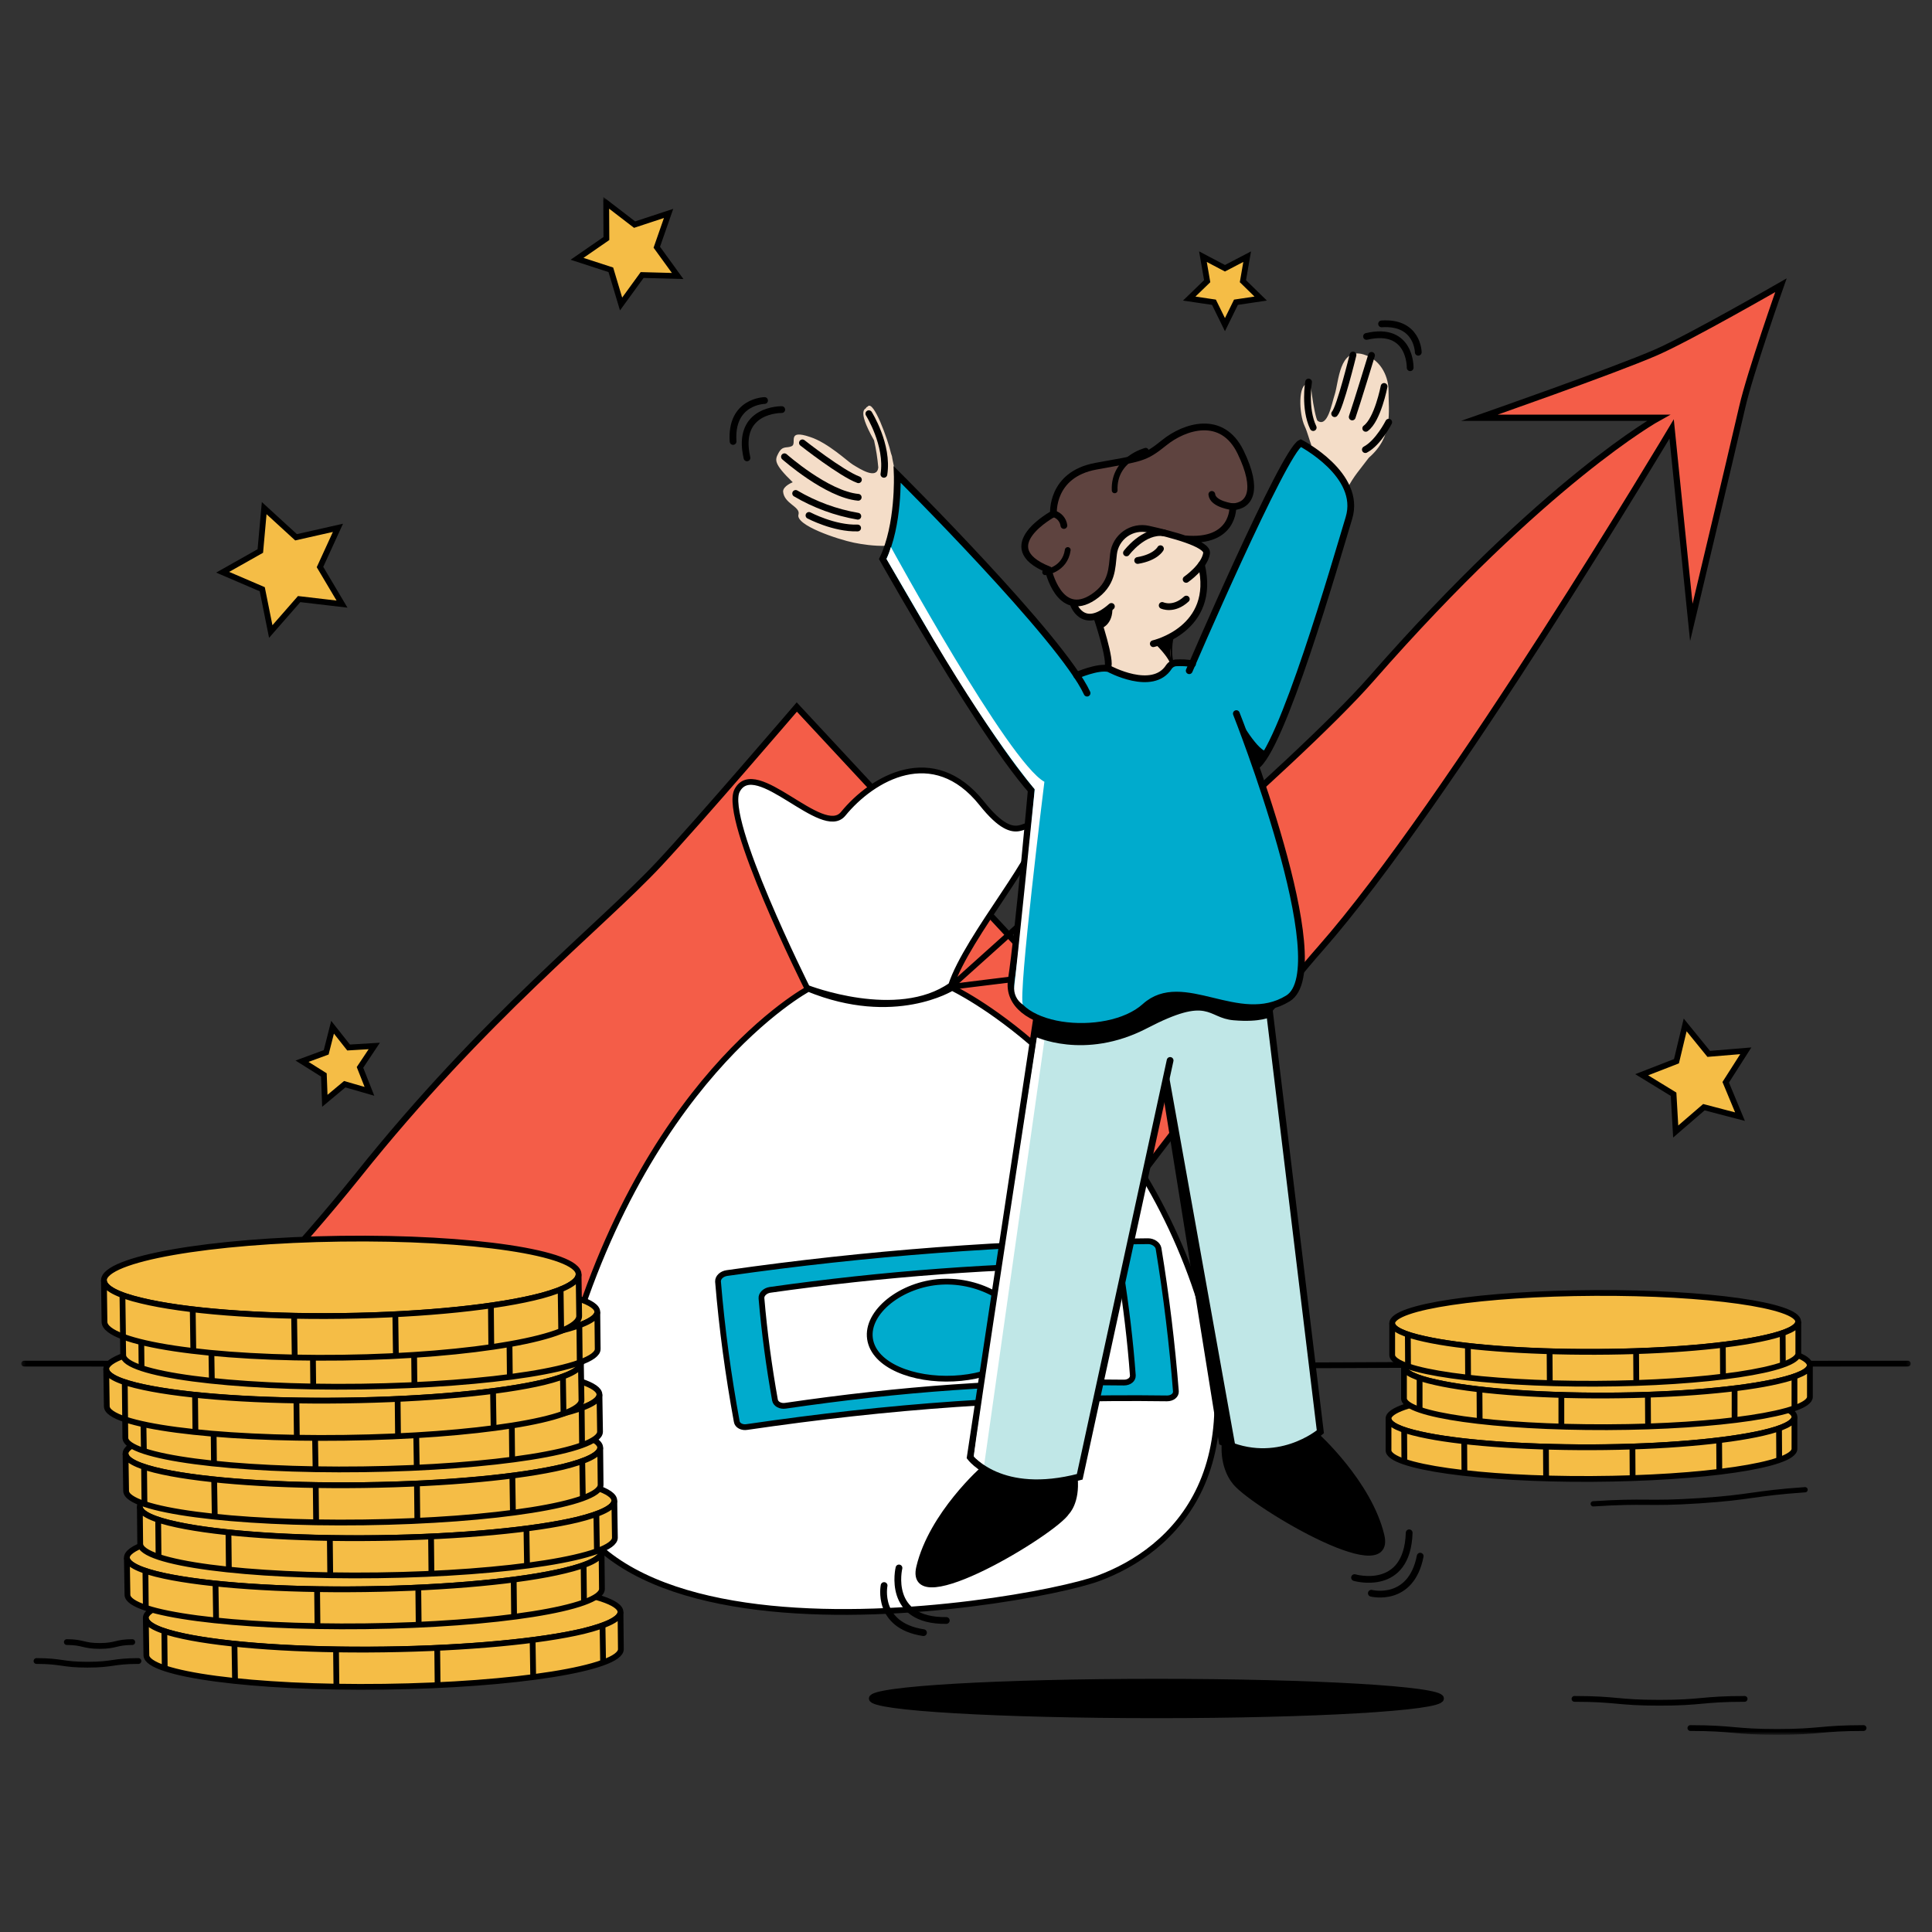
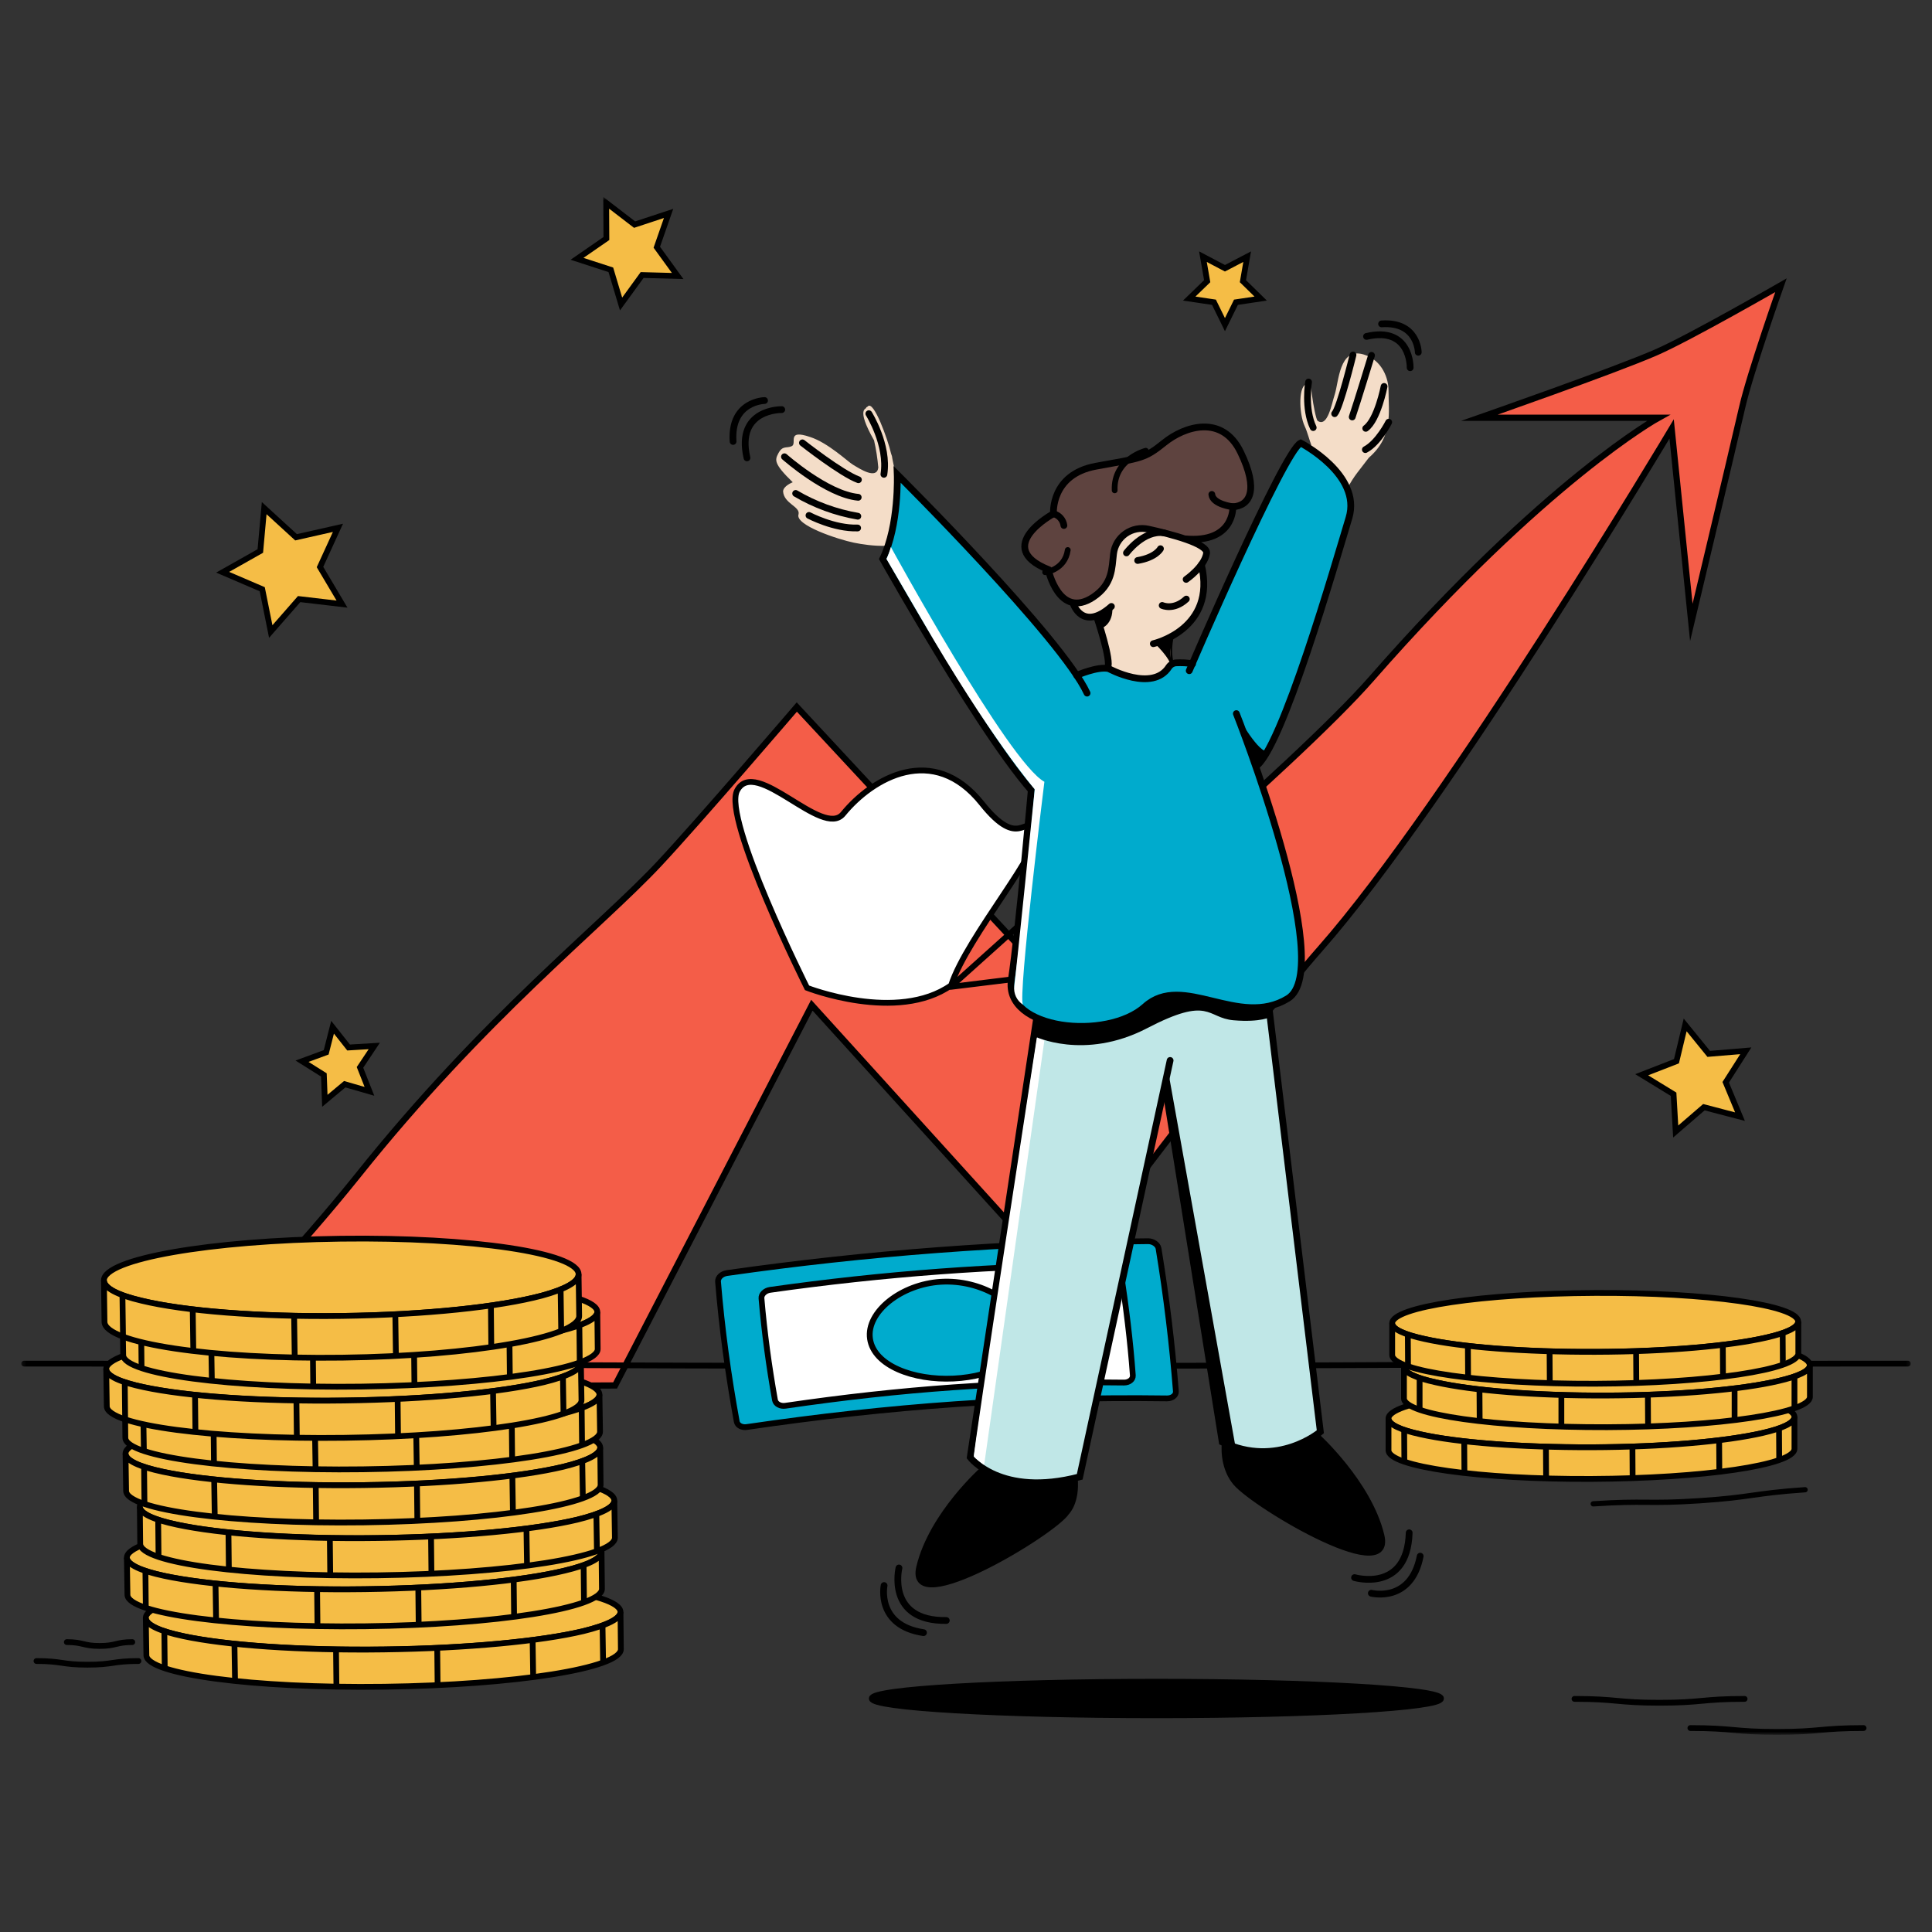
<svg xmlns="http://www.w3.org/2000/svg" width="477" height="477" viewBox="0 0 477 477" fill="none">
  <rect x="0" y="0" width="477" height="477" fill="#333333" stroke="none" />
  <mask id="mask0_60_4961" style="mask-type:luminance" maskUnits="userSpaceOnUse" x="5" y="48" width="467" height="381">
    <path d="M471.791 48.641H5.244V428.315H471.791V48.641Z" fill="white" />
  </mask>
  <g mask="url(#mask0_60_4961)">
    <path d="M325.94 119.113C327.264 118.503 328.437 117.608 329.373 116.491C329.429 116.579 329.513 116.646 329.612 116.682C329.373 117.492 330.327 117.921 330.947 117.635C331.138 117.553 331.315 117.44 331.471 117.301C331.584 117.607 331.804 117.862 332.091 118.017C331.086 118.718 330.228 119.609 329.564 120.639C329.182 121.259 330.661 124.12 330.947 123.547C334.761 116.729 334.141 118.064 337.956 113.01C344.011 107.765 342.819 101.853 342.819 96.322C342.819 93.7 341.436 88.932 336.621 87.501C330.613 85.737 330.565 94.272 329.516 97.467C328.801 99.612 327.8 105.62 325.32 103.903C324.939 103.617 324.224 99.898 323.938 97.657C323.318 92.46 322.936 95.464 322.841 94.844C320.505 94.701 320.648 102.092 322.126 105.238C322.793 106.621 323.461 109.339 323.747 109.72C322.507 108.195 324.891 111.246 323.747 109.72C323.472 110.341 323.295 111 323.222 111.675C323.127 112.295 323.699 113.106 324.462 112.772L325.225 112.343C325.351 112.517 325.515 112.659 325.706 112.758C325.896 112.858 326.107 112.911 326.322 112.915C326.036 113.63 325.797 114.345 325.511 115.108C325.424 115.317 325.391 115.545 325.416 115.77C325.441 115.995 325.523 116.21 325.654 116.395C325.367 116.962 325.128 117.553 324.939 118.16C324.796 118.732 325.416 119.352 325.94 119.113Z" fill="#F4DDC8" />
    <path d="M439.704 70.428C439.704 70.428 432.075 92.027 430.12 100.609C427.164 113.435 417.58 153.677 417.58 153.677L412.717 105.902C412.717 105.902 357.695 198.21 325.987 234.208C308.346 254.234 262.001 316.074 262.001 316.074L200.447 248.178L151.861 342.06L39.193 342.68C56.877 326.461 73.31 308.928 88.351 290.232C119.629 251.039 148.094 228.916 162.732 213.277C172.458 202.883 196.727 174.561 196.727 174.561L258.282 240.788C258.282 240.788 319.694 189.198 338.623 167.552C381.63 118.442 409.475 103.136 409.475 103.136H365.276C365.276 103.136 398.604 91.502 408.95 86.973C417.247 83.349 439.704 70.428 439.704 70.428Z" fill="#F45D48" stroke="black" stroke-width="1.54" stroke-miterlimit="10" stroke-linecap="round" />
    <path d="M5.961 336.668C122.204 336.668 122.204 337.24 238.495 337.24C354.787 337.24 354.787 336.668 471.03 336.668" stroke="black" stroke-width="1.426" stroke-miterlimit="10" stroke-linecap="round" />
-     <path d="M199.587 244.124C199.587 244.124 157.677 266.438 138.605 339.579C117.769 419.49 252.893 396.413 271.155 389.69C289.416 382.967 312.732 362.465 293.088 312.21C273.443 261.956 235.061 243.885 235.061 243.885C235.061 243.885 220.853 252.801 199.587 244.124Z" fill="white" stroke="black" stroke-width="1.426" stroke-miterlimit="10" stroke-linecap="round" />
    <path d="M256.947 223.675L234.967 243.415C234.919 243.462 234.776 243.415 234.824 243.272C238.734 231.161 258.187 208.894 255.66 204.889C253.133 200.884 251.702 210.039 242.405 198.357C230.437 183.338 215.418 192.063 208.171 200.932C203.069 207.178 186.524 186.628 181.995 195.163C178.323 202.076 199.255 243.891 199.255 243.891C199.255 243.891 221.521 252.617 234.824 243.272" fill="white" />
    <path d="M256.947 223.675L234.967 243.415C234.919 243.462 234.776 243.415 234.824 243.272M234.824 243.272C238.734 231.161 258.187 208.894 255.66 204.889C253.133 200.884 251.702 210.039 242.405 198.357C230.437 183.338 215.418 192.063 208.171 200.932C203.069 207.178 186.524 186.628 181.995 195.163C178.323 202.076 199.255 243.891 199.255 243.891C199.255 243.891 221.521 252.617 234.824 243.272Z" stroke="black" stroke-width="1.426" stroke-miterlimit="10" stroke-linecap="round" />
    <path d="M254.897 241.174L234.729 243.653" stroke="black" stroke-width="1.426" stroke-miterlimit="10" stroke-linecap="round" />
    <path d="M288.131 345.255C252.132 344.778 219.71 347.162 184.475 352.312C183.235 352.55 182.043 351.93 181.9 350.977C179.802 339.533 178.229 327.995 177.275 316.409C177.227 315.407 178.181 314.501 179.468 314.311C213.919 309.388 248.659 306.76 283.458 306.444C284.698 306.444 285.842 307.254 286.033 308.208C287.972 320.032 289.402 331.809 290.324 343.538C290.372 344.492 289.418 345.255 288.131 345.255Z" fill="#00ABCD" />
    <path d="M288.131 345.255C252.132 344.778 219.71 347.162 184.475 352.312C183.235 352.55 182.043 351.93 181.9 350.977C179.802 339.533 178.229 327.995 177.275 316.409C177.227 315.407 178.181 314.501 179.468 314.311C213.919 309.388 248.659 306.76 283.458 306.444C284.698 306.444 285.842 307.254 286.033 308.208C287.972 320.032 289.402 331.809 290.324 343.538C290.372 344.492 289.418 345.255 288.131 345.255Z" stroke="black" stroke-width="1.426" stroke-miterlimit="10" stroke-linecap="round" />
    <path d="M277.498 341.349C248.508 340.968 222.332 342.923 193.915 347.071C192.675 347.262 191.531 346.642 191.34 345.688C189.862 337.392 188.718 329 188.003 320.561C187.907 319.607 188.861 318.654 190.101 318.463C217.965 314.501 246.064 312.414 274.208 312.217C275.447 312.169 276.544 312.98 276.687 313.981C278.022 322.516 279.071 331.098 279.691 339.585C279.739 340.587 278.785 341.349 277.498 341.349Z" fill="white" />
    <path d="M277.498 341.349C248.508 340.968 222.332 342.923 193.915 347.071C192.675 347.262 191.531 346.642 191.34 345.688C189.862 337.392 188.718 329 188.003 320.561C187.907 319.607 188.861 318.654 190.101 318.463C217.965 314.501 246.064 312.414 274.208 312.217C275.447 312.169 276.544 312.98 276.687 313.981C278.022 322.516 279.071 331.098 279.691 339.585C279.739 340.587 278.785 341.349 277.498 341.349Z" stroke="black" stroke-width="1.426" stroke-miterlimit="10" stroke-linecap="round" />
    <path d="M252.942 328.432C254.086 335.393 245.361 339.875 235.443 340.352C225.526 340.829 215.752 337.157 214.798 330.53C213.844 323.902 222.57 317.036 232.344 316.464C242.119 315.892 251.702 321.518 252.942 328.432Z" fill="#00ABCD" />
    <path d="M252.942 328.432C254.086 335.393 245.361 339.875 235.443 340.352C225.526 340.829 215.752 337.157 214.798 330.53C213.844 323.902 222.57 317.036 232.344 316.464C242.119 315.892 251.702 321.518 252.942 328.432Z" stroke="black" stroke-width="1.426" stroke-miterlimit="10" stroke-linecap="round" />
    <path d="M342.818 350.222C342.818 351.7 345.727 353.036 350.733 354.132C359.649 356.135 375.241 357.374 392.978 357.327C410.714 357.279 426.306 355.849 435.174 353.798C440.181 352.654 443.041 351.271 443.041 349.841C443.041 345.836 420.584 342.641 392.93 342.737C365.276 342.832 342.818 346.217 342.818 350.222Z" fill="#F5BD46" stroke="black" stroke-width="1.426" stroke-miterlimit="10" />
    <path d="M342.818 350.216V358.083C342.818 362.088 365.276 365.282 392.93 365.139C420.584 364.996 443.041 361.706 443.041 357.701V349.834C443.041 351.265 440.181 352.647 435.174 353.792C426.306 355.842 410.714 357.272 392.978 357.32C375.241 357.368 359.649 356.128 350.733 354.125C345.727 353.029 342.818 351.694 342.818 350.216Z" fill="#F5BD46" stroke="black" stroke-width="1.426" stroke-miterlimit="10" />
    <path d="M439.229 352.645L439.276 360.512" stroke="black" stroke-width="1.426" stroke-miterlimit="10" />
    <path d="M346.68 353.026L346.727 360.845" stroke="black" stroke-width="1.426" stroke-miterlimit="10" />
    <path d="M424.445 355.555L424.493 363.422" stroke="black" stroke-width="1.426" stroke-miterlimit="10" />
    <path d="M403.037 357.28L403.085 365.004" stroke="black" stroke-width="1.426" stroke-miterlimit="10" />
    <path d="M381.68 357.182L381.727 365.049" stroke="black" stroke-width="1.426" stroke-miterlimit="10" />
    <path d="M361.508 355.838L361.555 363.658" stroke="black" stroke-width="1.426" stroke-miterlimit="10" />
    <path d="M346.633 337.439C346.633 338.87 349.541 340.205 354.5 341.301C363.416 343.304 379.007 344.591 396.744 344.544C414.481 344.496 430.073 343.065 438.989 340.968C443.947 339.823 446.856 338.488 446.808 337.058C446.808 333.005 424.351 329.858 396.697 329.954C369.042 330.049 346.585 333.386 346.633 337.439Z" fill="#F5BD46" stroke="black" stroke-width="1.426" stroke-miterlimit="10" />
    <path d="M346.633 337.44V345.26C346.68 349.313 369.09 352.459 396.792 352.364C424.494 352.269 446.856 348.883 446.856 344.878V337.059C446.903 338.489 443.995 339.824 439.036 340.969C430.12 343.066 414.529 344.449 396.792 344.545C379.055 344.64 363.464 343.305 354.548 341.302C349.541 340.206 346.633 338.871 346.633 337.44Z" fill="#F5BD46" stroke="black" stroke-width="1.426" stroke-miterlimit="10" />
    <path d="M443.043 339.869V347.689" stroke="black" stroke-width="1.426" stroke-miterlimit="10" />
    <path d="M350.494 340.203V348.071" stroke="black" stroke-width="1.426" stroke-miterlimit="10" />
    <path d="M428.26 342.781V350.649" stroke="black" stroke-width="1.426" stroke-miterlimit="10" />
    <path d="M406.852 344.49L406.899 352.167" stroke="black" stroke-width="1.426" stroke-miterlimit="10" />
    <path d="M385.492 344.397V352.216" stroke="black" stroke-width="1.426" stroke-miterlimit="10" />
    <path d="M365.275 343.016L365.323 350.883" stroke="black" stroke-width="1.426" stroke-miterlimit="10" />
    <path d="M343.725 326.709C343.725 328.14 346.633 329.475 351.639 330.571C360.508 332.574 376.099 333.861 393.884 333.766C411.668 333.671 427.212 332.288 436.08 330.238C441.087 329.093 443.948 327.758 443.948 326.28C443.948 322.275 421.49 319.081 393.788 319.224C366.086 319.367 343.725 322.657 343.725 326.709Z" fill="#F5BD46" stroke="black" stroke-width="1.426" stroke-miterlimit="10" />
    <path d="M343.725 326.711V334.53C343.725 338.535 366.182 341.73 393.836 341.635C421.49 341.539 443.995 338.154 443.995 334.149V326.282C443.995 327.76 441.134 329.095 436.128 330.239C427.26 332.289 411.668 333.72 393.931 333.767C376.195 333.815 360.556 332.575 351.687 330.573C346.633 329.476 343.725 328.141 343.725 326.711Z" fill="#F5BD46" stroke="black" stroke-width="1.426" stroke-miterlimit="10" />
    <path d="M440.131 329.092L440.179 336.959" stroke="black" stroke-width="1.426" stroke-miterlimit="10" />
    <path d="M347.586 329.479L347.634 337.298" stroke="black" stroke-width="1.426" stroke-miterlimit="10" />
    <path d="M425.354 332.051L425.401 339.87" stroke="black" stroke-width="1.426" stroke-miterlimit="10" />
    <path d="M403.945 333.715L403.993 341.439" stroke="black" stroke-width="1.426" stroke-miterlimit="10" />
    <path d="M382.584 333.625L382.632 341.492" stroke="black" stroke-width="1.426" stroke-miterlimit="10" />
    <path d="M362.414 332.287L362.462 340.107" stroke="black" stroke-width="1.426" stroke-miterlimit="10" />
    <path d="M165.069 52.693L162.161 61.037L167.31 68.141L158.537 67.903L153.34 75.055L150.813 66.615L142.469 63.898L149.716 58.891L149.668 50.071L156.677 55.458L165.069 52.693Z" fill="#F5BD46" stroke="black" stroke-width="1.426" stroke-miterlimit="10" stroke-linecap="round" />
    <path d="M83.439 130.317L79.005 139.996L84.441 149.15L73.856 147.911L66.847 155.921L64.749 145.479L54.975 141.283L64.272 136.038L65.226 125.453L73.093 132.653L83.439 130.317Z" fill="#F5BD46" stroke="black" stroke-width="1.426" stroke-miterlimit="10" stroke-linecap="round" />
    <path d="M431.028 259.436L426.069 267.208L429.597 275.695L420.681 273.359L413.72 279.366L413.195 270.164L405.328 265.348L413.91 262.011L416.056 253.047L421.873 260.199L431.028 259.436Z" fill="#F5BD46" stroke="black" stroke-width="1.426" stroke-miterlimit="10" stroke-linecap="round" />
    <path d="M302.434 80.153L299.716 74.622L293.613 73.716L298.047 69.425L296.999 63.369L302.434 66.23L307.917 63.369L306.868 69.425L311.255 73.716L305.152 74.622L302.434 80.153Z" fill="#F5BD46" stroke="black" stroke-width="1.426" stroke-miterlimit="10" stroke-linecap="round" />
    <path d="M91.215 269.447L85.112 267.683L80.2 271.783L79.962 265.394L74.574 262.009L80.534 259.816L82.108 253.617L86.065 258.624L92.406 258.242L88.878 263.535L91.215 269.447Z" fill="#F5BD46" stroke="black" stroke-width="1.426" stroke-miterlimit="10" stroke-linecap="round" />
    <path d="M153.195 397.991C153.195 399.66 149.858 401.281 144.041 402.712C133.694 405.191 115.48 407.003 94.692 407.241C73.904 407.48 55.69 406.192 45.248 403.951C39.431 402.712 36.046 401.186 35.998 399.469C35.95 394.797 62.127 390.649 94.501 390.22C126.876 389.79 153.147 393.271 153.195 397.991Z" fill="#F5BD46" stroke="black" stroke-width="1.426" stroke-miterlimit="10" />
    <path d="M153.195 397.992L153.29 407.147C153.386 411.867 127.21 416.015 94.835 416.445C62.46 416.874 36.189 413.345 36.141 408.673L35.998 399.47C36.046 401.187 39.431 402.713 45.248 403.952C55.69 406.193 73.951 407.528 94.692 407.242C115.433 406.956 133.694 405.192 144.041 402.713C149.857 401.282 153.195 399.661 153.195 397.992Z" fill="#F5BD46" stroke="black" stroke-width="1.426" stroke-miterlimit="10" />
    <path d="M40.576 402.713L40.672 411.868" stroke="black" stroke-width="1.426" stroke-miterlimit="10" />
    <path d="M148.76 401.33L148.903 410.485" stroke="black" stroke-width="1.426" stroke-miterlimit="10" />
    <path d="M57.885 405.854L58.028 415.008" stroke="black" stroke-width="1.426" stroke-miterlimit="10" />
    <path d="M82.965 407.428L83.06 416.392" stroke="black" stroke-width="1.426" stroke-miterlimit="10" />
    <path d="M107.947 406.856L108.043 416.058" stroke="black" stroke-width="1.426" stroke-miterlimit="10" />
    <path d="M131.5 404.905L131.643 414.059" stroke="black" stroke-width="1.426" stroke-miterlimit="10" />
    <path d="M148.521 383.113C148.521 384.782 145.184 386.403 139.367 387.786C128.973 390.313 110.807 392.077 90.018 392.363C69.23 392.649 51.016 391.314 40.574 389.073C34.757 387.834 31.372 386.26 31.324 384.592C31.277 379.871 57.453 375.723 89.827 375.342C122.202 374.96 148.474 378.393 148.521 383.113Z" fill="#F5BD46" stroke="black" stroke-width="1.426" stroke-miterlimit="10" />
    <path d="M148.521 383.112L148.617 392.266C148.712 396.986 122.488 401.135 90.161 401.516C57.834 401.897 31.515 398.464 31.467 393.744L31.324 384.59C31.372 386.258 34.757 387.832 40.574 389.072C51.016 391.312 69.277 392.648 90.018 392.361C110.759 392.075 128.972 390.311 139.367 387.784C145.184 386.401 148.521 384.78 148.521 383.112Z" fill="#F5BD46" stroke="black" stroke-width="1.426" stroke-miterlimit="10" />
    <path d="M35.904 387.832L36 396.987" stroke="black" stroke-width="1.426" stroke-miterlimit="10" />
    <path d="M144.09 386.406L144.185 395.609" stroke="black" stroke-width="1.426" stroke-miterlimit="10" />
    <path d="M53.211 390.934L53.354 400.136" stroke="black" stroke-width="1.426" stroke-miterlimit="10" />
    <path d="M78.291 392.508L78.386 401.52" stroke="black" stroke-width="1.426" stroke-miterlimit="10" />
    <path d="M103.273 391.983L103.369 401.137" stroke="black" stroke-width="1.426" stroke-miterlimit="10" />
    <path d="M126.83 389.977L126.925 399.179" stroke="black" stroke-width="1.426" stroke-miterlimit="10" />
    <path d="M151.671 370.478C151.719 372.147 148.333 373.768 142.517 375.198C132.17 377.677 113.956 379.489 93.216 379.728C72.475 379.966 54.214 378.679 43.772 376.438C37.907 375.198 34.522 373.672 34.522 371.956C34.426 367.283 60.603 363.135 92.977 362.706C125.352 362.277 151.623 365.757 151.671 370.478Z" fill="#F5BD46" stroke="black" stroke-width="1.426" stroke-miterlimit="10" />
    <path d="M151.671 370.483L151.814 379.637C151.862 384.357 125.685 388.506 93.311 388.935C60.936 389.364 34.664 385.883 34.617 381.163L34.522 371.961C34.522 373.677 37.907 375.203 43.771 376.443C54.213 378.684 72.427 380.019 93.215 379.733C114.004 379.446 132.17 377.682 142.516 375.203C148.333 373.773 151.719 372.151 151.671 370.483Z" fill="#F5BD46" stroke="black" stroke-width="1.426" stroke-miterlimit="10" />
    <path d="M39.051 375.199L39.146 384.354" stroke="black" stroke-width="1.426" stroke-miterlimit="10" />
    <path d="M147.238 373.819L147.381 382.973" stroke="black" stroke-width="1.426" stroke-miterlimit="10" />
    <path d="M56.408 378.348L56.504 387.502" stroke="black" stroke-width="1.426" stroke-miterlimit="10" />
    <path d="M81.438 379.92L81.533 388.884" stroke="black" stroke-width="1.426" stroke-miterlimit="10" />
    <path d="M106.424 379.35L106.519 388.552" stroke="black" stroke-width="1.426" stroke-miterlimit="10" />
    <path d="M129.977 377.391L130.12 386.545" stroke="black" stroke-width="1.426" stroke-miterlimit="10" />
    <path d="M148.191 357.421C148.191 359.09 144.854 360.711 139.037 362.141C128.69 364.621 110.477 366.433 89.688 366.671C68.9 366.909 50.686 365.622 40.244 363.381C34.427 362.141 31.042 360.616 30.994 358.899C30.947 354.227 57.123 350.078 89.497 349.649C121.872 349.22 148.144 352.701 148.191 357.421Z" fill="#F5BD46" stroke="black" stroke-width="1.426" stroke-miterlimit="10" />
    <path d="M148.191 357.418L148.287 366.573C148.382 371.293 122.206 375.441 89.831 375.87C57.456 376.299 31.185 372.819 31.137 368.098L30.994 358.896C31.042 360.613 34.427 362.139 40.244 363.378C50.686 365.619 68.947 366.954 89.688 366.668C110.429 366.382 128.69 364.618 139.037 362.139C144.854 360.708 148.191 359.087 148.191 357.418Z" fill="#F5BD46" stroke="black" stroke-width="1.426" stroke-miterlimit="10" />
    <path d="M35.57 362.139L35.666 371.293" stroke="black" stroke-width="1.426" stroke-miterlimit="10" />
    <path d="M143.756 360.754L143.899 369.909" stroke="black" stroke-width="1.426" stroke-miterlimit="10" />
    <path d="M52.877 365.283L53.02 374.438" stroke="black" stroke-width="1.426" stroke-miterlimit="10" />
    <path d="M77.957 366.858L78.052 375.821" stroke="black" stroke-width="1.426" stroke-miterlimit="10" />
    <path d="M102.943 366.285L103.039 375.488" stroke="black" stroke-width="1.426" stroke-miterlimit="10" />
    <path d="M126.496 364.328L126.639 373.483" stroke="black" stroke-width="1.426" stroke-miterlimit="10" />
    <path d="M148.001 344.31C148.049 345.979 144.664 347.6 138.894 349.03C128.5 351.509 110.286 353.321 89.546 353.607C68.805 353.893 50.544 352.511 40.102 350.27C34.237 349.03 30.852 347.504 30.852 345.836C30.756 341.115 56.98 336.967 89.307 336.538C121.634 336.109 147.953 339.589 148.001 344.31Z" fill="#F5BD46" stroke="black" stroke-width="1.426" stroke-miterlimit="10" />
    <path d="M148.001 344.309L148.144 353.463C148.192 358.184 122.015 362.332 89.641 362.761C57.266 363.19 30.995 359.709 30.947 354.989L30.852 345.835C30.852 347.503 34.237 349.029 40.101 350.269C50.543 352.51 68.805 353.845 89.545 353.606C110.286 353.368 128.5 351.508 138.894 349.029C144.663 347.599 148.049 345.978 148.001 344.309Z" fill="#F5BD46" stroke="black" stroke-width="1.426" stroke-miterlimit="10" />
    <path d="M35.379 349.026L35.522 358.18" stroke="black" stroke-width="1.426" stroke-miterlimit="10" />
    <path d="M143.613 347.637L143.709 356.791" stroke="black" stroke-width="1.426" stroke-miterlimit="10" />
    <path d="M52.732 352.172L52.828 361.327" stroke="black" stroke-width="1.426" stroke-miterlimit="10" />
    <path d="M77.768 353.74L77.911 362.704" stroke="black" stroke-width="1.426" stroke-miterlimit="10" />
    <path d="M102.75 353.174L102.893 362.376" stroke="black" stroke-width="1.426" stroke-miterlimit="10" />
    <path d="M126.354 351.217L126.449 360.372" stroke="black" stroke-width="1.426" stroke-miterlimit="10" />
    <path d="M143.422 336.529C143.469 338.197 140.084 339.818 134.267 341.249C123.921 343.728 105.707 345.54 84.966 345.778C64.225 346.017 45.964 344.729 35.522 342.488C29.658 341.249 26.272 339.723 26.225 338.007C26.177 333.334 52.353 329.186 84.728 328.757C117.102 328.328 143.374 331.808 143.422 336.529Z" fill="#F5BD46" stroke="black" stroke-width="1.426" stroke-miterlimit="10" />
    <path d="M143.422 336.531L143.565 345.686C143.612 350.406 117.436 354.554 85.061 354.984C52.687 355.413 26.415 351.932 26.368 347.212L26.225 338.01C26.272 339.726 29.658 341.252 35.522 342.491C45.964 344.732 64.178 346.067 84.966 345.781C105.755 345.495 123.921 343.731 134.267 341.252C140.084 339.821 143.469 338.2 143.422 336.531Z" fill="#F5BD46" stroke="black" stroke-width="1.426" stroke-miterlimit="10" />
    <path d="M30.801 341.252L30.896 350.407" stroke="black" stroke-width="1.426" stroke-miterlimit="10" />
    <path d="M138.986 339.869L139.129 349.024" stroke="black" stroke-width="1.426" stroke-miterlimit="10" />
    <path d="M48.156 344.397L48.252 353.551" stroke="black" stroke-width="1.426" stroke-miterlimit="10" />
    <path d="M73.189 345.973L73.285 354.937" stroke="black" stroke-width="1.426" stroke-miterlimit="10" />
    <path d="M98.174 345.399L98.269 354.601" stroke="black" stroke-width="1.426" stroke-miterlimit="10" />
    <path d="M121.727 343.447L121.87 352.602" stroke="black" stroke-width="1.426" stroke-miterlimit="10" />
    <path d="M147.472 323.896C147.472 325.564 144.135 327.186 138.318 328.616C127.924 331.095 109.758 332.907 88.969 333.146C68.181 333.384 49.967 332.097 39.525 329.856C33.708 328.616 30.323 327.09 30.276 325.374C30.228 320.701 56.404 316.553 88.779 316.124C121.153 315.695 147.425 319.175 147.472 323.896Z" fill="#F5BD46" stroke="black" stroke-width="1.426" stroke-miterlimit="10" />
    <path d="M147.472 323.893L147.568 333.047C147.663 337.768 121.439 341.916 89.112 342.345C56.785 342.774 30.466 339.246 30.418 334.573L30.275 325.371C30.323 327.087 33.708 328.613 39.525 329.853C49.967 332.094 68.228 333.429 88.969 333.143C109.71 332.857 127.924 331.092 138.318 328.613C144.135 327.183 147.472 325.562 147.472 323.893Z" fill="#F5BD46" stroke="black" stroke-width="1.426" stroke-miterlimit="10" />
    <path d="M34.855 328.619L34.951 337.774" stroke="black" stroke-width="1.426" stroke-miterlimit="10" />
    <path d="M143.041 327.237L143.136 336.391" stroke="black" stroke-width="1.426" stroke-miterlimit="10" />
    <path d="M52.162 331.768L52.305 340.922" stroke="black" stroke-width="1.426" stroke-miterlimit="10" />
    <path d="M77.24 333.285L77.336 342.297" stroke="black" stroke-width="1.426" stroke-miterlimit="10" />
    <path d="M102.225 332.764L102.32 341.966" stroke="black" stroke-width="1.426" stroke-miterlimit="10" />
    <path d="M125.781 330.807L125.877 339.961" stroke="black" stroke-width="1.426" stroke-miterlimit="10" />
    <path d="M142.851 314.6C142.899 316.507 139.514 318.319 133.745 319.893C123.35 322.658 105.137 324.661 84.396 324.899C63.655 325.137 45.394 323.659 34.952 321.132C29.087 319.75 25.702 318.033 25.654 316.126C25.607 310.833 51.783 306.256 84.158 305.827C116.532 305.398 142.804 309.355 142.851 314.6Z" fill="#F5BD46" stroke="black" stroke-width="1.426" stroke-miterlimit="10" />
    <path d="M142.851 314.598L142.994 324.897C143.042 330.142 116.866 334.766 84.539 335.196C52.212 335.625 25.893 331.667 25.797 326.375L25.654 316.124C25.702 318.031 29.087 319.747 34.952 321.13C45.394 323.657 63.655 325.183 84.396 324.897C105.137 324.611 123.35 322.656 133.744 319.89C139.514 318.317 142.899 316.505 142.851 314.598Z" fill="#F5BD46" stroke="black" stroke-width="1.426" stroke-miterlimit="10" />
    <path d="M30.23 319.75L30.373 330.001" stroke="black" stroke-width="1.426" stroke-miterlimit="10" />
    <path d="M138.416 318.365L138.559 328.617" stroke="black" stroke-width="1.426" stroke-miterlimit="10" />
    <path d="M47.586 323.276L47.729 333.527" stroke="black" stroke-width="1.426" stroke-miterlimit="10" />
    <path d="M72.619 325.086L72.762 335.147" stroke="black" stroke-width="1.426" stroke-miterlimit="10" />
    <path d="M97.603 324.518L97.747 334.769" stroke="black" stroke-width="1.426" stroke-miterlimit="10" />
    <path d="M121.203 322.321L121.298 332.619" stroke="black" stroke-width="1.426" stroke-miterlimit="10" />
    <path d="M9.01 410.098C15.303 410.098 15.303 411.004 21.597 411.004C27.891 411.004 27.891 410.098 34.185 410.098" stroke="black" stroke-width="1.426" stroke-miterlimit="10" stroke-linecap="round" />
    <path d="M16.496 405.424C20.549 405.424 20.549 406.378 24.602 406.378C28.654 406.378 28.654 405.424 32.66 405.424" stroke="black" stroke-width="1.426" stroke-miterlimit="10" stroke-linecap="round" />
    <path d="M393.359 371.287C406.424 370.429 406.519 371.383 419.583 370.525C432.648 369.666 432.6 368.713 445.664 367.807" stroke="black" stroke-width="1.297" stroke-miterlimit="10" stroke-linecap="round" />
    <path d="M388.732 419.447C399.222 419.447 399.222 420.401 409.712 420.401C420.201 420.401 420.249 419.447 430.738 419.447" stroke="black" stroke-width="1.426" stroke-miterlimit="10" stroke-linecap="round" />
    <path d="M417.344 426.647C428.024 426.647 428.024 427.6 438.752 427.6C449.48 427.6 449.432 426.647 460.113 426.647" stroke="black" stroke-width="1.426" stroke-miterlimit="10" stroke-linecap="round" />
    <path d="M285.508 423.449C324.296 423.449 355.74 421.614 355.74 419.349C355.74 417.084 324.296 415.248 285.508 415.248C246.719 415.248 215.275 417.084 215.275 419.349C215.275 421.614 246.719 423.449 285.508 423.449Z" fill="black" stroke="black" stroke-width="1.511" stroke-miterlimit="10" stroke-linecap="round" />
    <path d="M288.94 157.256C288.94 157.256 287.844 161.452 289.417 165.266" stroke="black" stroke-width="1.669" stroke-miterlimit="10" stroke-linecap="round" />
    <path d="M297.093 142.519C297.093 142.423 297.045 142.28 297.045 142.185V142.089C297.04 141.769 297.008 141.451 296.95 141.136C296.928 140.736 296.881 140.338 296.807 139.944C296.664 139.086 296.282 139.944 295.615 140.135C295.472 139.324 294.089 142.662 293.612 141.946C296.568 143.234 297.808 136.082 297.856 136.082C299.286 136.225 296.282 134.937 294.995 134.365C293.733 133.788 292.404 133.372 291.038 133.126C290.126 132.703 289.165 132.398 288.177 132.22C287.664 131.9 287.099 131.674 286.508 131.552C285.987 131.163 285.428 130.828 284.839 130.551C283.115 129.8 281.205 129.584 279.356 129.931C275.16 130.694 272.252 135.128 271.87 139.229C271.79 140.07 271.806 140.918 271.918 141.756C271.918 141.769 271.913 141.78 271.904 141.79C271.895 141.798 271.883 141.803 271.87 141.803C271.281 142.062 270.77 142.474 270.392 142.995L270.059 143.472L269.963 143.615C269.857 143.723 269.776 143.854 269.725 143.997C268.786 144.205 267.956 144.747 267.388 145.522L267.245 145.665L266.673 146.285C266.413 146.657 266.235 147.08 266.149 147.525C265.977 147.597 265.84 147.734 265.767 147.906C265.62 148.034 265.507 148.198 265.44 148.381C265.373 148.565 265.354 148.763 265.386 148.955C265.481 149.671 266.006 150.1 266.435 150.529C266.553 150.695 266.698 150.84 266.864 150.958L267.15 151.244C267.399 151.523 267.689 151.764 268.008 151.959L268.437 152.198C268.755 152.342 269.11 152.382 269.453 152.313C269.794 152.245 270.107 152.071 270.345 151.816H270.631L270.774 152.293C271.012 153.247 273.11 160.589 273.348 161.829C273.429 162.583 273.556 163.331 273.73 164.07V164.308C273.719 164.388 273.703 164.468 273.682 164.547C273.657 164.718 273.592 164.882 273.491 165.023C273.37 165.201 273.31 165.412 273.318 165.628C273.327 165.842 273.404 166.048 273.539 166.215C273.552 166.374 273.602 166.528 273.683 166.665C273.765 166.802 273.876 166.918 274.01 167.005C274.143 167.093 274.294 167.149 274.452 167.169C274.61 167.189 274.771 167.173 274.922 167.121C274.958 167.308 275.037 167.483 275.154 167.633C275.271 167.783 275.422 167.902 275.595 167.981C275.768 168.061 275.957 168.097 276.146 168.089C276.336 168.08 276.521 168.026 276.686 167.932C276.818 168.134 277.004 168.295 277.224 168.396C277.443 168.497 277.686 168.535 277.926 168.504C278.053 168.62 278.205 168.707 278.37 168.756C278.535 168.806 278.709 168.817 278.879 168.79C279.213 169.648 280.453 169.601 280.93 168.885H281.025C281.221 169.067 281.469 169.183 281.733 169.216C281.998 169.251 282.267 169.202 282.503 169.076C282.733 169.212 282.998 169.278 283.266 169.267C283.886 169.982 284.935 169.601 285.268 168.838C285.321 168.86 285.378 168.872 285.435 168.872C285.492 168.872 285.549 168.86 285.602 168.838C286.27 169.458 287.891 169.553 286.222 169.219C286.127 169.172 286.699 169.41 286.699 169.315C286.699 169.219 286.794 169.362 287.319 169.458C287.843 169.553 289.321 169.934 289.417 169.791C289.512 169.648 291.038 169.553 291.038 169.219C291.087 169.016 291.082 168.803 291.024 168.602C290.966 168.402 290.855 168.219 290.704 168.075C289.369 167.121 289.369 164.785 289.273 164.213C289.178 163.641 289.035 163.641 289.035 163.498V163.164C288.987 161.543 288.892 159.969 288.749 158.348C288.856 157.957 288.935 157.559 288.987 157.156C289.166 157.185 289.349 157.164 289.517 157.097C289.684 157.03 289.831 156.919 289.941 156.775H290.084C290.329 156.538 290.509 156.243 290.609 155.917C290.723 155.988 290.854 156.031 290.989 156.043C291.124 156.055 291.26 156.034 291.386 155.983C291.512 155.932 291.623 155.851 291.712 155.749C291.801 155.646 291.863 155.524 291.896 155.392L292.039 154.868L292.182 154.772L292.42 154.534C292.58 154.62 292.757 154.666 292.939 154.67C293.12 154.674 293.299 154.634 293.462 154.555C293.625 154.476 293.767 154.359 293.876 154.215C293.985 154.07 294.058 153.902 294.089 153.723C294.089 153.58 294.137 153.437 294.137 153.294C294.268 153.282 294.395 153.237 294.503 153.162C294.612 153.086 294.699 152.984 294.757 152.865C295.03 152.362 295.208 151.812 295.281 151.244C295.388 150.901 295.468 150.55 295.52 150.195C295.889 149.799 296.194 149.349 296.425 148.86L296.568 148.002C296.803 147.79 296.955 147.503 296.998 147.191C297.148 146.438 297.18 145.666 297.093 144.903C297.117 144.76 297.117 144.616 297.093 144.473C297.093 144.283 297.045 144.14 297.045 143.949V142.9C297.101 142.781 297.118 142.648 297.093 142.519Z" fill="#F4DDC8" />
    <path d="M308.535 119.061C308.63 118.766 308.63 118.45 308.535 118.155C308.44 117.917 308.392 117.678 308.297 117.44C308.345 117.252 308.345 117.056 308.297 116.868L308.154 116.534C308.116 116.478 308.099 116.411 308.106 116.343C308.103 116.144 308.054 115.948 307.963 115.771L307.248 114.15C307.132 113.423 306.873 112.726 306.485 112.1L306.199 111.671C305.909 110.886 305.435 110.183 304.816 109.621L304.339 108.81C302.623 106.14 298.809 105.043 295.805 105.663C293.923 105.842 292.118 106.498 290.56 107.57C289.183 108.131 287.885 108.868 286.698 109.764L286.412 110.05L284.886 111.289L284.695 111.48L282.073 112.91C281.501 112.863 280.976 113.197 280.452 113.435L280.118 113.578H279.641L277.829 113.864C276.996 113.941 276.168 114.068 275.35 114.245C275.118 114.273 274.901 114.373 274.73 114.532H274.635C274.395 114.428 274.13 114.395 273.872 114.436L272.394 114.722L271.869 114.913L268.627 115.819H268.293C266.624 116.368 265.106 117.298 263.859 118.537L263.668 118.441C263.468 118.396 263.259 118.407 263.065 118.475C262.872 118.542 262.701 118.663 262.572 118.823L261.809 120.062C261.653 120.285 261.585 120.556 261.618 120.825C261.636 120.962 261.685 121.092 261.761 121.207C261.244 122.107 260.889 123.092 260.712 124.115V124.211C260.551 124.642 260.439 125.089 260.379 125.546L260.236 126.595V126.881C257.995 128.359 255.181 129.98 254.18 132.316C253.971 132.388 253.788 132.521 253.656 132.698C253.608 132.888 253.513 133.031 253.465 133.222C253.276 133.522 253.177 133.869 253.179 134.223C253.168 134.476 253.235 134.725 253.37 134.939C253.307 135.465 253.401 135.999 253.638 136.473C253.875 136.948 254.246 137.343 254.705 137.609L254.895 137.99C255.72 138.985 256.867 139.66 258.138 139.897H258.376C258.518 140.035 258.704 140.119 258.9 140.136L259.187 140.422L259.902 142.329C260.144 143.19 260.48 144.021 260.903 144.808C261.507 146.255 262.476 147.52 263.716 148.48C263.925 148.627 264.175 148.707 264.431 148.707C264.687 148.707 264.937 148.627 265.147 148.48L265.385 148.384C265.695 148.619 266.062 148.765 266.449 148.807C266.835 148.849 267.225 148.785 267.578 148.623C267.77 148.541 267.938 148.409 268.064 148.242C268.189 148.074 268.268 147.877 268.293 147.669H268.341C268.552 147.708 268.771 147.674 268.961 147.574C270.248 146.811 271.774 146.143 272.68 144.951C272.825 144.74 272.952 144.516 273.061 144.284C273.209 144.241 273.343 144.162 273.451 144.054C273.56 143.945 273.639 143.811 273.681 143.664C274.444 141.28 274.682 138.753 274.921 136.274L275.207 135.225C275.233 135.117 275.233 135.005 275.208 134.898C275.183 134.79 275.134 134.69 275.064 134.605C275.161 134.472 275.241 134.328 275.302 134.176C275.537 134.104 275.74 133.952 275.874 133.747C276.393 133.143 276.871 132.506 277.305 131.839L277.448 131.649C277.448 131.601 277.496 131.601 277.543 131.553C278.569 131.036 279.687 130.728 280.833 130.647C281.998 130.661 283.162 130.582 284.314 130.409H284.505C285.606 130.911 286.781 131.232 287.985 131.363H288.319C289.034 132.221 290.178 132.555 291.418 132.65L291.8 132.745C292.623 132.826 293.451 132.857 294.279 132.841H294.327C294.499 132.945 294.698 132.995 294.899 132.984C296.066 132.979 297.226 132.786 298.332 132.411H298.57C299.252 132.334 299.89 132.032 300.382 131.553L301.145 131.219C301.413 131.191 301.669 131.093 301.887 130.934C302.105 130.775 302.276 130.561 302.384 130.314C302.475 130.188 302.524 130.038 302.528 129.884C304.149 128.835 304.625 126.738 304.482 124.783C304.799 124.919 305.155 124.936 305.484 124.83C308.154 123.972 308.917 121.874 308.631 119.681V119.347C308.583 119.347 308.535 119.204 308.535 119.061Z" fill="#5E433F" />
    <path d="M258.045 141.28C258.045 141.28 262.908 140.756 263.623 135.797" stroke="black" stroke-width="1.426" stroke-miterlimit="10" stroke-linecap="round" />
    <path d="M282.884 111.287C282.884 111.287 274.874 113.338 275.207 121.062" stroke="black" stroke-width="1.426" stroke-miterlimit="10" stroke-linecap="round" />
    <path d="M264.957 149.01C264.957 149.01 267.246 156.067 274.398 149.725" stroke="black" stroke-width="1.669" stroke-miterlimit="10" stroke-linecap="round" />
    <path d="M284.746 158.925C284.746 158.925 300.433 155.397 296.618 139.424" stroke="black" stroke-width="1.669" stroke-miterlimit="10" stroke-linecap="round" />
    <path d="M292.849 143.046C292.849 143.046 297.426 139.899 297.903 136.561C298.189 134.225 289.13 131.889 283.551 130.649C282.579 130.428 281.571 130.414 280.593 130.608C279.616 130.803 278.689 131.201 277.875 131.776C277.062 132.352 276.378 133.093 275.869 133.95C275.36 134.807 275.037 135.762 274.921 136.752C274.492 140.28 274.73 144.19 269.915 147.432C261.475 153.011 258.805 140.614 258.805 140.614C245.026 134.988 260.093 126.835 260.093 126.835C260.093 126.835 259.378 117.156 270.582 115.105C281.787 113.055 282.502 113.293 287.461 109.288C292.42 105.283 301.717 102.184 306.295 111.625C310.872 121.065 308.536 124.88 304.387 125.118C304.387 125.118 304.816 134.177 292.515 133.033" stroke="black" stroke-width="1.669" stroke-miterlimit="10" stroke-linecap="round" />
    <path d="M286.938 149.48C286.938 149.48 289.751 150.815 292.897 147.906" stroke="black" stroke-width="1.669" stroke-miterlimit="10" stroke-linecap="round" />
    <path d="M286.511 135.473C286.511 135.473 285.414 137.618 280.885 138.381" stroke="black" stroke-width="1.669" stroke-miterlimit="10" stroke-linecap="round" />
    <path d="M278.117 136.513C278.117 136.513 282.361 130.792 287.367 131.555" stroke="black" stroke-width="1.669" stroke-miterlimit="10" stroke-linecap="round" />
    <path d="M284.887 158.687C284.887 158.687 288.796 162.168 289.273 164.838C289.273 164.838 288.606 158.83 289.13 157.686C289.13 157.686 285.507 158.83 284.887 158.687Z" fill="black" />
    <path d="M270.773 152.252C270.773 152.252 274.54 163.362 273.443 164.887" stroke="black" stroke-width="1.669" stroke-miterlimit="10" stroke-linecap="round" />
    <path d="M270.918 152.206L271.872 155.162C271.872 155.162 274.875 154.256 274.637 149.869L270.918 152.206Z" fill="black" />
    <path d="M304.818 169.125C304.151 168.886 300.289 166.884 299.669 166.884C300.622 165.978 294.805 167.074 294.996 165.453C295.091 164.643 294.329 164.166 293.661 164.118H293.184L292.564 163.88C292.181 163.746 291.766 163.73 291.372 163.832L291.134 163.975C291.015 163.917 290.885 163.886 290.753 163.886C290.62 163.886 290.489 163.917 290.371 163.975C290.197 163.899 290.004 163.877 289.818 163.91C289.631 163.944 289.458 164.033 289.322 164.166L289.179 164.357C288.801 164.684 288.403 164.986 287.987 165.263L286.604 166.645C285.934 166.929 285.296 167.28 284.697 167.694L284.125 167.79C284.055 167.787 283.985 167.798 283.92 167.822C283.854 167.847 283.794 167.884 283.744 167.933L281.693 168.028C280.538 167.709 279.358 167.486 278.165 167.36C276.661 166.56 275.099 165.875 273.492 165.31C273.367 165.22 273.217 165.171 273.063 165.167H272.873C272.692 165.109 272.5 165.099 272.315 165.142C272.131 165.184 271.96 165.275 271.824 165.406C270.692 165.078 269.494 165.06 268.353 165.354C267.213 165.647 266.172 166.241 265.339 167.074C265.233 167.161 265.148 167.27 265.09 167.394C265.033 167.518 265.004 167.653 265.005 167.79C264.958 167.929 264.958 168.079 265.005 168.219C264.88 168.315 264.779 168.44 264.712 168.583C264.644 168.726 264.611 168.883 264.615 169.042C264.62 169.199 264.662 169.354 264.738 169.493C264.814 169.632 264.922 169.751 265.053 169.84L264.624 170.174C264.507 170.283 264.436 170.433 264.427 170.593C264.419 170.753 264.472 170.91 264.576 171.032C261.143 172.51 260.953 177.421 263.289 180.043C263.151 180.182 263.039 180.343 262.955 180.52C261.382 183.19 259.856 185.86 258.473 188.626C257.472 190.628 257.615 192.965 259.236 194.586C259.792 195.111 260.455 195.51 261.179 195.757C261.902 196.004 262.671 196.092 263.432 196.016C265.959 196.684 269.011 195.444 268.868 192.011C268.868 191.868 268.915 191.773 268.915 191.677L269.916 190.342C270.441 190.819 271.013 191.248 271.585 191.677C274.255 193.584 277.879 194.824 280.597 192.106C282.456 190.199 282.647 187.91 282.075 185.67C282.704 185.468 283.288 185.144 283.791 184.716C284.506 184.772 285.225 184.755 285.937 184.668C288.179 184.534 290.362 183.899 292.326 182.809C293.206 182.286 294.022 181.662 294.758 180.949C295.091 180.568 303.292 181.188 303.578 180.759C307.822 178.565 310.111 170.984 304.818 169.125Z" fill="#00ABCD" />
    <path d="M313.114 248.462C313.051 248.342 312.954 248.243 312.835 248.179C312.715 248.116 312.579 248.09 312.445 248.106C312.31 248.121 312.183 248.177 312.081 248.266C311.98 248.355 311.907 248.474 311.874 248.605C311.836 248.695 311.819 248.793 311.826 248.891C311.634 248.794 311.421 248.745 311.206 248.748C310.235 248.655 309.255 248.703 308.298 248.891L302.29 248.128H301.718L299.572 247.651H299.191L298.428 247.46L296.521 246.221C296.301 246.049 296.028 245.959 295.749 245.968C295.471 245.977 295.204 246.083 294.995 246.268C293.851 245.982 292.516 246.316 291.276 246.173C290.036 246.03 287.796 245.172 286.508 246.364C286.272 246.359 286.039 246.426 285.841 246.554C284.908 247.193 284.045 247.928 283.266 248.748L282.408 249.415L281.406 250.083C280.262 250.464 279.118 250.703 278.021 251.179C277.287 251.493 276.585 251.877 275.923 252.324L275.351 252.562C272.347 253.659 268.581 252.657 265.481 253.325C264.385 253.373 263.288 253.516 262.334 253.611C261.381 253.706 261.19 254.66 261.905 255.089C262.84 255.62 263.884 255.929 264.957 255.995C265.012 256.12 265.097 256.23 265.206 256.313C265.314 256.397 265.442 256.451 265.577 256.472H266.006C265.91 256.758 265.767 256.996 265.672 257.33C265.644 257.399 265.639 257.476 265.66 257.548C265.68 257.62 265.724 257.683 265.785 257.727C265.845 257.771 265.919 257.793 265.993 257.79C266.068 257.788 266.139 257.76 266.197 257.712C266.813 257.284 267.487 256.947 268.199 256.71L272.49 257.092C270.345 258.999 268.199 260.906 266.149 262.909C264.909 264.101 266.721 265.817 268.008 264.768C269.296 263.719 271.298 261.955 272.919 260.525C272.824 260.62 272.729 260.668 272.681 260.763C272.499 260.938 272.37 261.161 272.309 261.406C272.249 261.651 272.259 261.909 272.339 262.149C272.419 262.388 272.565 262.6 272.761 262.76C272.956 262.92 273.193 263.021 273.444 263.052C273.635 263.273 273.882 263.438 274.159 263.53C274.436 263.623 274.732 263.639 275.017 263.576C274.779 264.53 275.923 265.293 276.829 264.959C276.45 265.763 276.27 266.646 276.305 267.534C276.304 267.761 276.371 267.982 276.497 268.171C276.622 268.359 276.802 268.507 277.011 268.594C277.22 268.68 277.451 268.703 277.673 268.658C277.895 268.614 278.099 268.505 278.26 268.344C279.118 267.629 279.976 266.818 280.787 266.008C281.003 266.155 281.257 266.238 281.519 266.246C281.78 266.254 282.039 266.189 282.265 266.056C281.788 267.009 281.263 267.963 280.834 268.964C280.757 269.123 280.736 269.303 280.777 269.476C280.818 269.648 280.917 269.8 281.057 269.907C281.199 270.014 281.372 270.069 281.548 270.062C281.725 270.055 281.894 269.988 282.026 269.87C284.029 268.249 285.507 266.199 286.937 264.101C287.08 265.029 287.32 265.94 287.652 266.818C287.625 267.5 287.826 268.172 288.225 268.726C288.335 268.915 288.502 269.065 288.701 269.155C288.701 269.202 288.749 269.25 288.797 269.298C288.861 269.446 288.956 269.579 289.077 269.686C289.197 269.793 289.34 269.872 289.495 269.918C289.65 269.963 289.813 269.974 289.973 269.949C290.132 269.924 290.284 269.865 290.418 269.775H290.466C291.228 270.823 293.422 270.251 292.802 268.773L292.659 268.487L292.468 268.106C292.619 267.951 292.729 267.761 292.788 267.553C292.846 267.344 292.851 267.125 292.802 266.914L292.659 266.008C293.272 266.922 294.156 267.622 295.186 268.01C295.422 268.07 295.67 268.066 295.905 267.999C296.139 267.932 296.352 267.804 296.521 267.629C296.75 267.611 296.971 267.541 297.169 267.426C297.368 267.31 297.537 267.152 297.665 266.961C298.476 266.866 299.239 266.151 298.905 265.245L299 265.34C300.24 266.58 302.147 265.007 301.384 263.481L300.383 261.669C301.432 261.86 302.767 260.525 301.956 259.476L301.432 258.808C301.713 258.978 302.044 259.046 302.37 259C302.695 258.955 302.995 258.798 303.219 258.558C303.442 258.317 303.576 258.007 303.599 257.679C303.62 257.352 303.529 257.026 303.339 256.758C303.906 257.045 304.496 257.284 305.103 257.473C305.402 257.574 305.727 257.561 306.017 257.438C306.307 257.315 306.542 257.09 306.677 256.806L307.249 257.139C308.918 258.141 310.253 255.709 308.727 254.612L307.869 254.04L308.107 253.754H308.298C308.519 253.816 308.751 253.824 308.975 253.777C309.199 253.73 309.409 253.63 309.587 253.485C309.764 253.34 309.905 253.155 309.996 252.944C310.087 252.734 310.126 252.504 310.11 252.276L310.253 252.085C310.348 252.848 310.348 253.611 310.396 254.231C310.634 255.947 313.304 256.043 313.161 254.231C313.161 253.897 313.114 253.563 313.114 253.182C314.115 252.133 313.876 249.511 313.114 248.462Z" fill="#C0E7E7" />
    <path d="M226.813 125.646C226.244 125.374 225.655 125.151 225.049 124.979C224.993 124.757 224.886 124.551 224.737 124.377C224.588 124.203 224.401 124.067 224.19 123.977L222.045 123.119C222.183 122.957 222.285 122.765 222.342 122.56C222.4 122.354 222.412 122.138 222.378 121.927L223.189 121.641C223.904 121.307 223.714 120.354 223.189 119.972C222.62 119.605 222.013 119.301 221.377 119.066C221.139 117.112 220.71 115.157 220.328 113.297C220.291 112.837 220.178 112.386 219.995 111.962C219.232 108.577 215.656 98.564 214.225 100.376L213.844 100.614C214.178 101.091 211.061 100.376 215.799 108.72C216.303 110.934 216.653 113.18 216.848 115.443C216.466 118.447 212.461 115.872 210.506 114.68C209.31 113.951 204.402 109.298 200.017 107.893C194.057 105.859 196.872 109.489 195.487 110.15C194.2 110.764 193.22 109.884 192.149 111.962C191.329 113.555 190.957 114.442 195.725 119.066C195.725 119.066 193.341 119.972 193.341 121.355C193.58 124.377 197.604 125.04 197.156 126.981C196.202 129.651 206.883 133.18 210.84 133.99C214.797 134.801 222.712 135.802 225.954 132.274C226.384 131.797 226.241 130.891 225.573 130.748C224.358 130.525 223.111 130.541 221.902 130.796C221.991 130.493 221.957 130.167 221.806 129.89L222.378 129.699C223.046 129.461 223.332 128.459 222.569 128.078C222.594 127.968 222.594 127.854 222.569 127.744C224.024 127.82 225.476 127.56 226.813 126.981C226.932 126.915 227.032 126.819 227.101 126.701C227.17 126.584 227.207 126.45 227.207 126.314C227.207 126.177 227.17 126.044 227.101 125.926C227.032 125.809 226.932 125.712 226.813 125.646Z" fill="#F4DDC8" />
    <path d="M242.978 362.66C242.978 362.66 230.152 373.913 227.053 386.977C223.954 400.041 260.191 378.156 263.29 373.245C263.29 373.245 265.769 370.861 265.245 364.949" fill="black" />
    <path d="M242.978 362.66C242.978 362.66 230.152 373.913 227.053 386.977C223.954 400.041 260.191 378.156 263.29 373.245C263.29 373.245 265.769 370.861 265.245 364.949" stroke="black" stroke-width="1.669" stroke-miterlimit="10" stroke-linecap="round" />
    <path d="M324.799 354.408C324.799 354.408 337.863 366.138 340.963 379.154C344.062 392.171 307.825 370.381 304.774 365.47C304.774 365.47 302.008 362.228 302.485 356.268" fill="black" />
    <path d="M324.799 354.408C324.799 354.408 337.863 366.138 340.963 379.154C344.062 392.171 307.825 370.381 304.774 365.47C304.774 365.47 302.008 362.228 302.485 356.268" stroke="black" stroke-width="1.669" stroke-miterlimit="10" stroke-linecap="round" />
    <path d="M313.208 247.94L325.986 353.503C325.986 353.503 315.353 362.562 301.764 356.03L287.604 267.727" fill="#C0E7E7" />
    <path d="M313.208 247.94L325.986 353.503C325.986 353.503 315.353 362.562 301.764 356.03L287.604 267.727" stroke="black" stroke-width="1.669" stroke-miterlimit="10" stroke-linecap="round" />
    <path d="M255.994 251.041L239.545 359.799C239.545 359.799 246.983 369.764 266.579 364.615L288.894 261.817" fill="#C0E7E7" />
    <path d="M255.994 251.041L239.545 359.799C239.545 359.799 246.983 369.764 266.579 364.615L288.894 261.817" stroke="black" stroke-width="1.669" stroke-miterlimit="10" stroke-linecap="round" />
    <path d="M293.613 165.595C293.613 165.595 316.976 111.288 321.125 109.381C321.125 109.381 336.287 117.2 333.045 127.881C329.802 138.561 316.309 185.716 309.872 189.34" fill="#00ABCD" />
    <path d="M293.613 165.595C293.613 165.595 316.976 111.288 321.125 109.381C321.125 109.381 336.287 117.2 333.045 127.881C329.802 138.561 316.309 185.716 309.872 189.34" stroke="black" stroke-width="1.669" stroke-miterlimit="10" stroke-linecap="round" />
    <path d="M268.393 171.13C262.146 157.541 221.523 117.156 221.523 117.156C221.523 117.156 222 129.649 217.947 137.993C217.947 137.993 249.273 193.826 259.572 199.69" fill="#00ABCD" />
    <path d="M268.393 171.13C262.146 157.541 221.523 117.156 221.523 117.156C221.523 117.156 222 129.649 217.947 137.993C217.947 137.993 249.273 193.826 259.572 199.69" stroke="black" stroke-width="1.669" stroke-miterlimit="10" stroke-linecap="round" />
    <path d="M254.611 195.115C254.611 195.115 251.56 229.444 249.7 241.889C247.841 254.333 273.349 256.955 282.694 248.516C292.04 240.077 305.819 253.952 317.978 246.514C330.136 239.075 305.247 176.186 305.247 176.186" fill="#00ABCD" />
    <path d="M254.611 195.115C254.611 195.115 251.56 229.444 249.7 241.889C247.841 254.333 273.349 256.955 282.695 248.516C292.04 240.077 305.819 253.952 317.978 246.514C330.136 239.075 305.247 176.186 305.247 176.186" stroke="black" stroke-width="1.669" stroke-miterlimit="10" stroke-linecap="round" />
    <path d="M265.816 166.747C265.816 166.747 271.013 164.458 273.731 165.078C273.731 165.078 284.555 170.99 288.607 164.649C288.807 164.36 289.07 164.12 289.375 163.947C289.681 163.774 290.021 163.671 290.372 163.648C291.564 163.6 293.328 163.6 294.424 163.934" stroke="black" stroke-width="1.669" stroke-miterlimit="10" stroke-linecap="round" />
    <path d="M323.079 94.315C323.079 94.315 321.982 100.847 324.223 105.567" stroke="black" stroke-width="1.669" stroke-miterlimit="10" stroke-linecap="round" />
    <path d="M334.047 87.639C334.047 87.639 330.853 100.703 329.518 102.134" stroke="black" stroke-width="1.669" stroke-miterlimit="10" stroke-linecap="round" />
    <path d="M338.623 87.737C338.623 87.737 335 99.609 333.855 102.946" stroke="black" stroke-width="1.669" stroke-miterlimit="10" stroke-linecap="round" />
    <path d="M341.723 95.41C341.723 95.41 340.15 103.611 337.193 105.757" stroke="black" stroke-width="1.669" stroke-miterlimit="10" stroke-linecap="round" />
    <path d="M342.867 104.237C342.867 104.237 340.34 109.291 337.098 111.007" stroke="black" stroke-width="1.669" stroke-miterlimit="10" stroke-linecap="round" />
    <path d="M214.512 102.137C214.512 102.137 219.375 109.861 218.231 117.108" stroke="black" stroke-width="1.669" stroke-miterlimit="10" stroke-linecap="round" />
    <path d="M198.113 109.338C198.113 109.338 207.745 116.919 211.94 118.445" stroke="black" stroke-width="1.669" stroke-miterlimit="10" stroke-linecap="round" />
    <path d="M193.676 112.77C193.676 112.77 204.165 122.067 211.889 122.783" stroke="black" stroke-width="1.669" stroke-miterlimit="10" stroke-linecap="round" />
    <path d="M196.441 121.824C201.175 124.618 206.377 126.524 211.794 127.451" stroke="black" stroke-width="1.669" stroke-miterlimit="10" stroke-linecap="round" />
    <path d="M199.732 127.256C199.732 127.256 205.931 130.546 211.748 130.355" stroke="black" stroke-width="1.669" stroke-miterlimit="10" stroke-linecap="round" />
    <path d="M221.952 387.119C221.952 387.119 218.758 400.279 233.634 400.088" stroke="black" stroke-width="1.669" stroke-miterlimit="10" stroke-linecap="round" />
    <path d="M218.278 391.459C218.278 391.459 216.276 401.329 228.005 403.093" stroke="black" stroke-width="1.669" stroke-miterlimit="10" stroke-linecap="round" />
    <path d="M334.426 389.501C334.426 389.501 347.442 393.316 347.919 378.44" stroke="black" stroke-width="1.669" stroke-miterlimit="10" stroke-linecap="round" />
    <path d="M338.576 393.362C338.576 393.362 348.351 395.841 350.639 384.207" stroke="black" stroke-width="1.669" stroke-miterlimit="10" stroke-linecap="round" />
    <path d="M193.009 101.128C193.009 101.128 181.614 100.889 184.427 113.047" stroke="black" stroke-width="1.669" stroke-miterlimit="10" stroke-linecap="round" />
    <path d="M188.764 98.887C188.764 98.887 180.325 99.03 180.993 108.995" stroke="black" stroke-width="1.669" stroke-miterlimit="10" stroke-linecap="round" />
    <path d="M348.16 90.786C348.16 90.786 348.399 80.487 337.385 83.062" stroke="black" stroke-width="1.669" stroke-miterlimit="10" stroke-linecap="round" />
    <path d="M350.163 86.973C350.163 86.973 350.067 79.344 341.104 79.964" stroke="black" stroke-width="1.669" stroke-miterlimit="10" stroke-linecap="round" />
    <path d="M305.486 176.703C305.486 176.703 311.113 186.573 313.02 185.333C313.02 185.333 310.97 189.482 309.921 188.814L305.486 176.703Z" fill="black" />
    <path d="M219.948 135.039C219.948 135.039 248.985 188.202 257.854 193.018C257.854 193.018 251.274 246.086 252.561 248.04C251.81 247.556 251.211 246.869 250.832 246.059C250.452 245.25 250.308 244.351 250.416 243.463C250.845 240.364 255.47 194.877 255.47 194.877C255.47 194.877 244.265 181.861 227.529 152.872L218.852 137.995C219.309 137.047 219.676 136.057 219.948 135.039Z" fill="white" />
    <path d="M257.856 256.856L242.979 361.704C242.979 361.704 240.786 360.131 240.452 359.606C240.119 359.082 255.996 256.141 255.996 256.141L257.856 256.856Z" fill="white" />
    <path d="M255.851 251.901L255.279 255.811C255.279 255.811 267.628 261.961 283.22 253.856C298.811 245.75 297.857 251.329 304.58 251.901C311.303 252.473 313.782 251.043 313.782 251.043L313.544 248.325C313.544 248.325 310.683 249.565 305.963 248.611C301.243 247.658 295.378 245.274 288.274 245.846C288.274 245.846 283.696 247.038 282.075 248.945C280.454 250.852 272.206 256.764 255.851 251.901Z" fill="black" />
    <path d="M288.368 264.24L305.055 357.311L301.766 356.024L287.652 267.864L288.368 264.24Z" fill="black" />
    <path d="M304.39 125.12C304.39 125.12 299.432 124.548 299.193 122.069" stroke="black" stroke-width="1.669" stroke-miterlimit="10" stroke-linecap="round" />
    <path d="M260.096 126.83C260.765 127.004 261.368 127.374 261.826 127.892C262.285 128.41 262.579 129.053 262.67 129.739" stroke="black" stroke-width="1.669" stroke-miterlimit="10" stroke-linecap="round" />
  </g>
</svg>